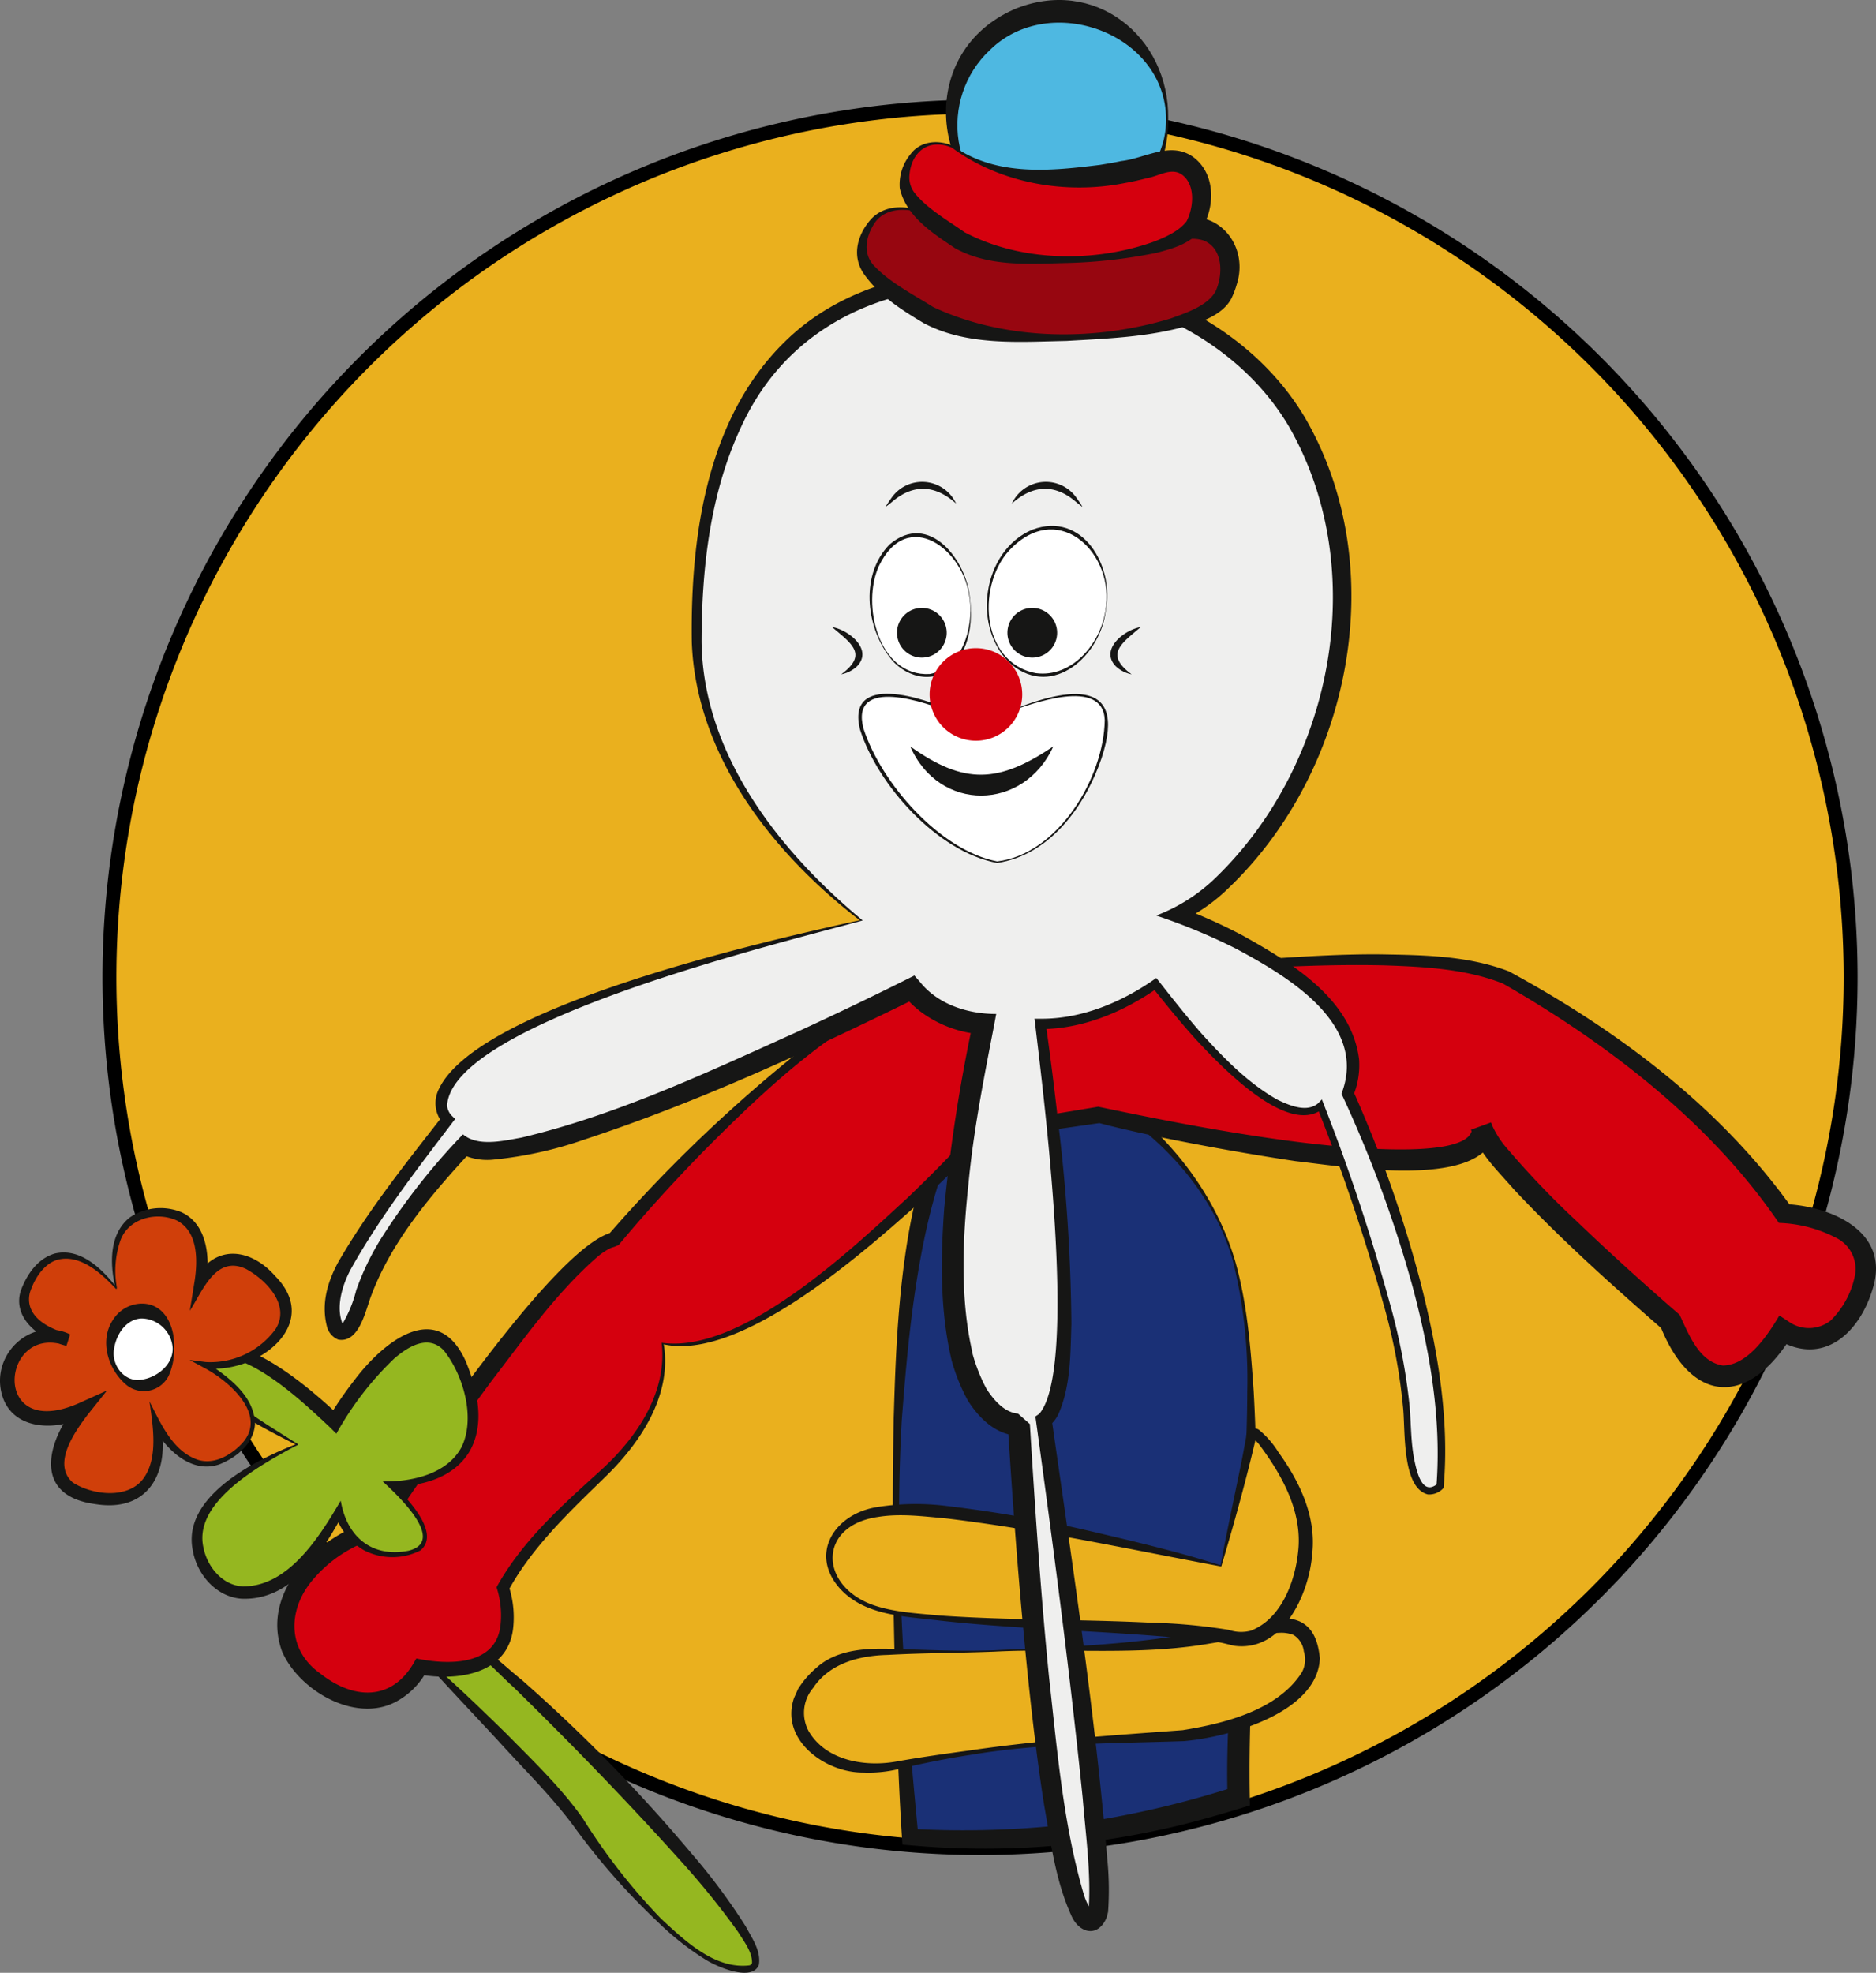
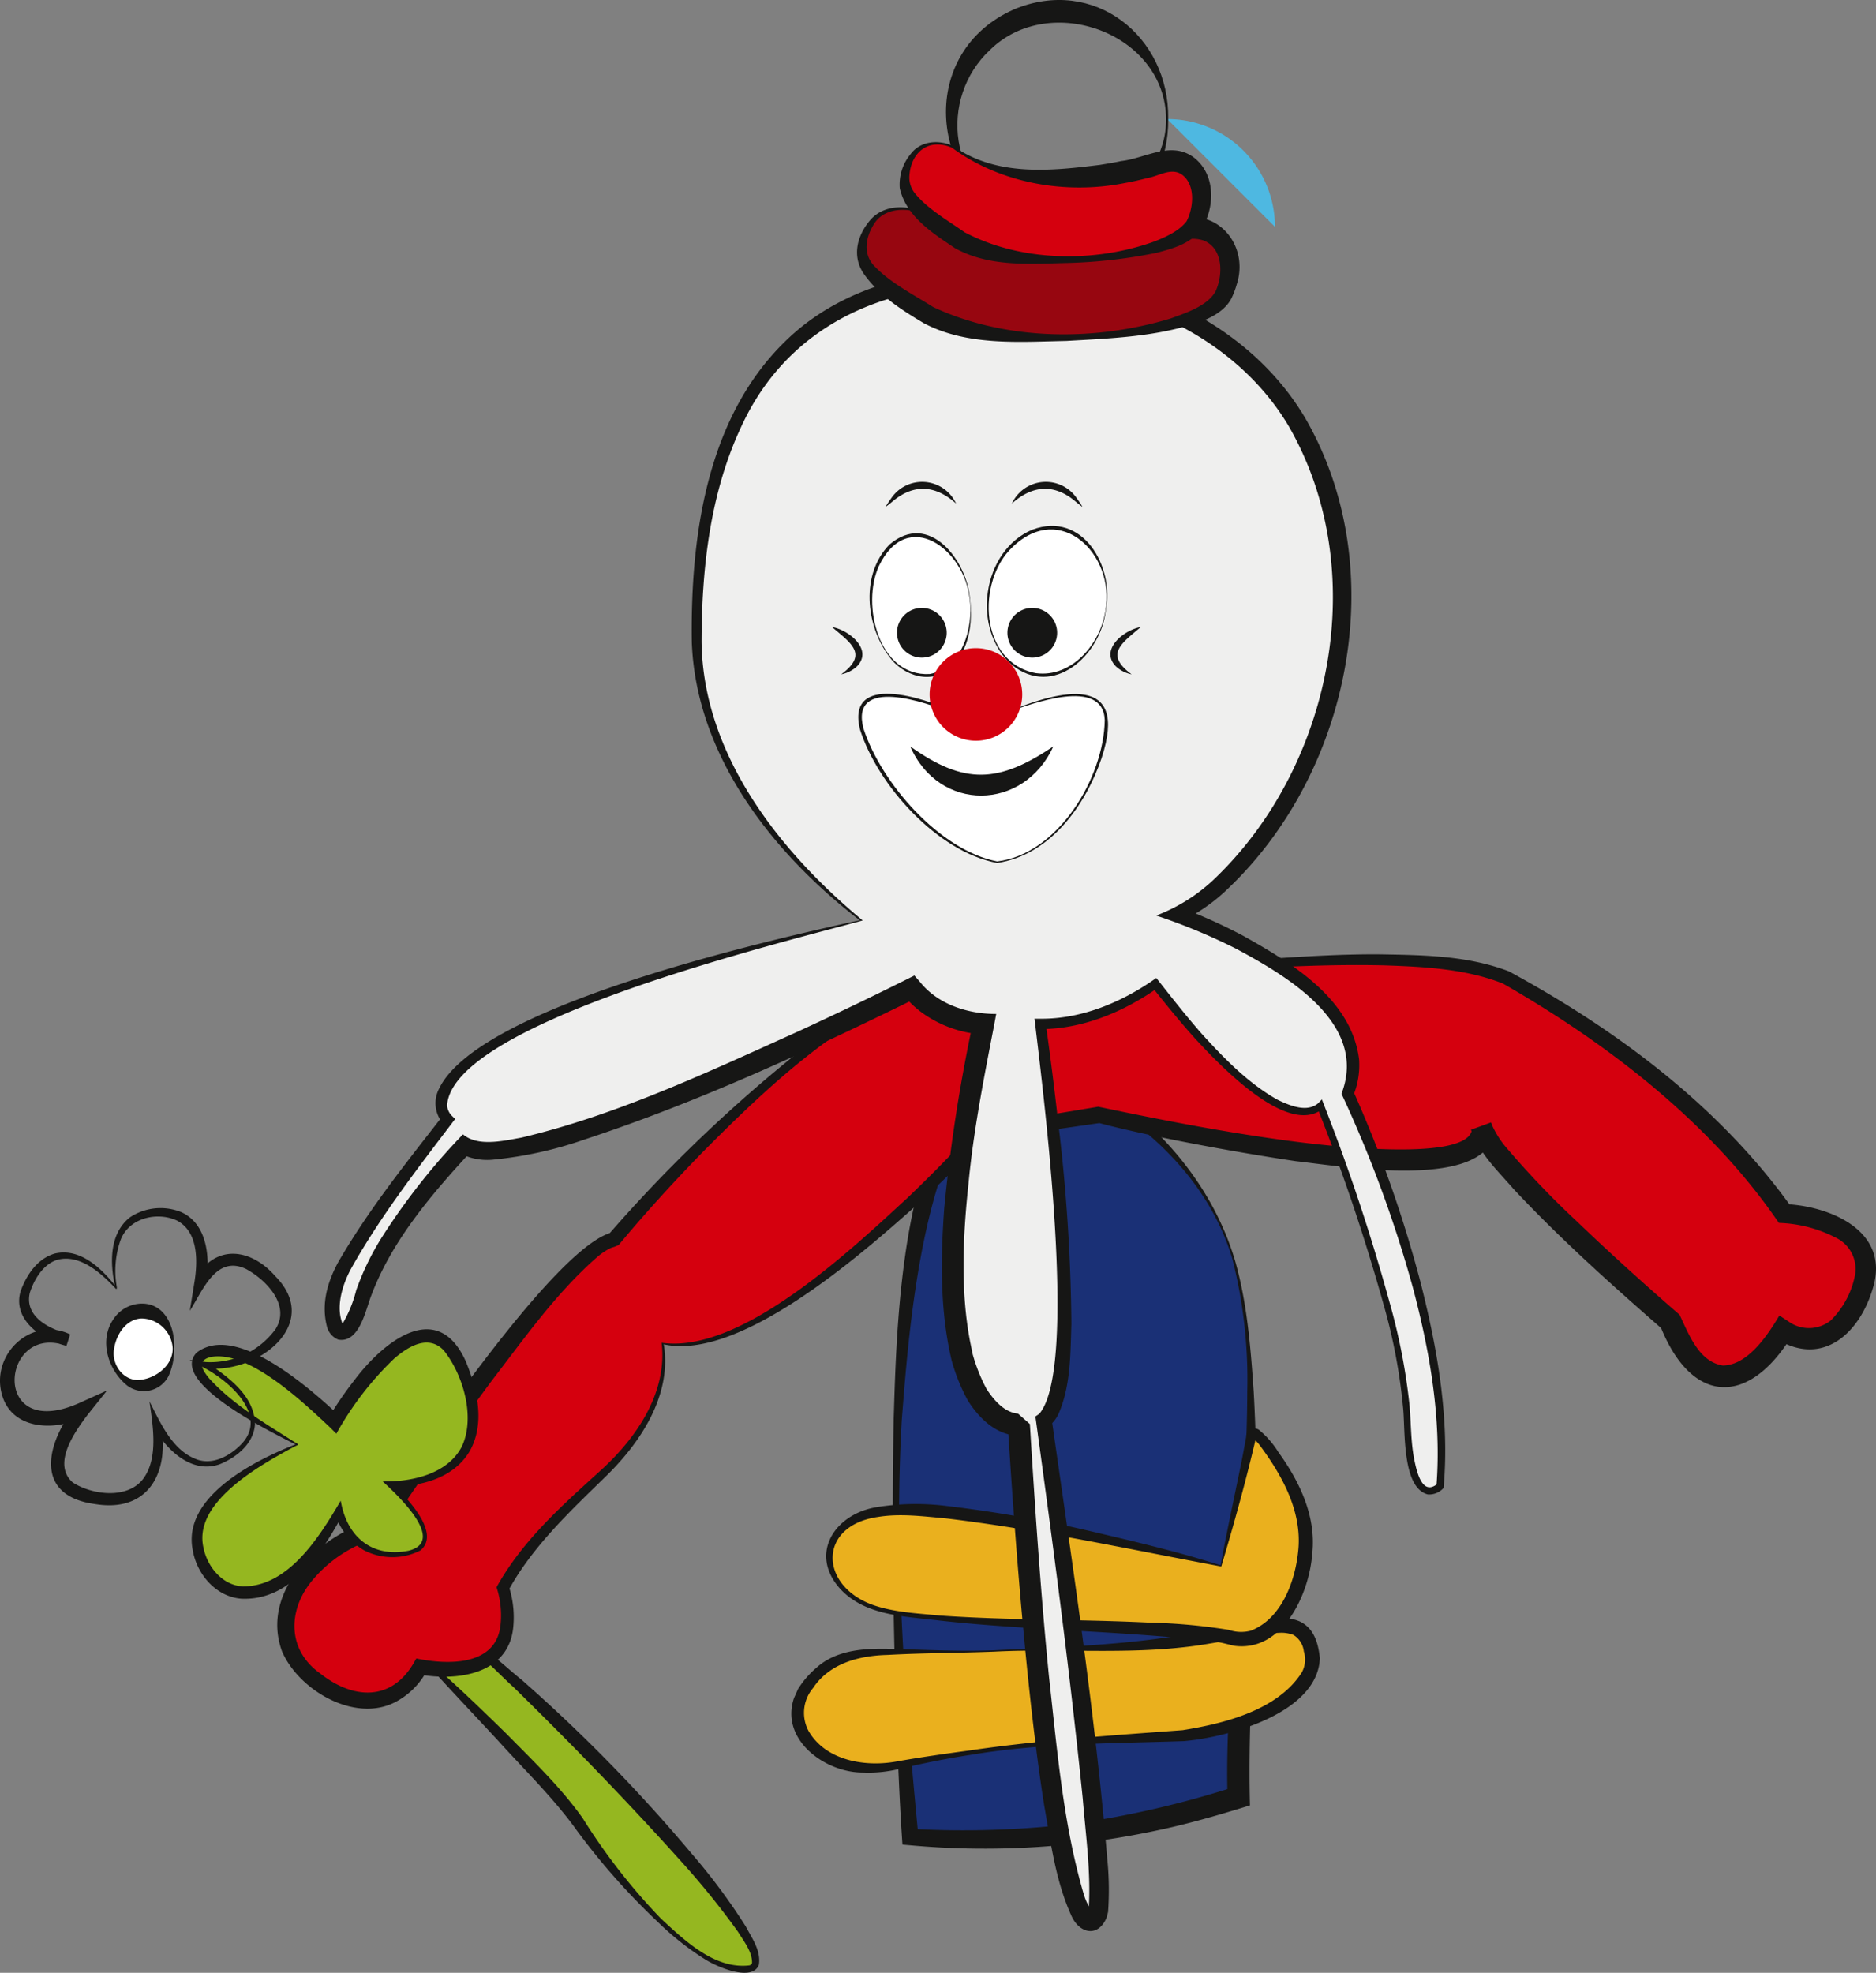
<svg xmlns="http://www.w3.org/2000/svg" width="269.629" height="283.515" viewBox="0 0 269.629 283.515">
  <rect x="0" y="0" width="269.629" height="283.515" fill="#808080" stroke="none" />
  <defs>
    <clipPath id="clip-path">
      <rect id="Rechteck_3" data-name="Rechteck 3" width="269.629" height="283.515" fill="none" />
    </clipPath>
  </defs>
  <g id="Gruppe_1" data-name="Gruppe 1" clip-path="url(#clip-path)">
-     <path id="Pfad_1" data-name="Pfad 1" d="M265.985,140.459A125.127,125.127,0,1,1,140.858,15.332,125.127,125.127,0,0,1,265.985,140.459" fill="#eab01e" stroke="#000" stroke-width="2" />
    <path id="Pfad_2" data-name="Pfad 2" d="M177.246,180.8c-6.109-20.073-27.055-27.709-27.055-27.709-25.695-2.984-22.426,72-19.37,110.914,3.309.262,7.778.3,11.154.3,12.945,0,24.311-2.375,36.055-6.024-.613-19.916,4.834-59.022-.784-77.481" fill="#1a3076" />
    <path id="Pfad_3" data-name="Pfad 3" d="M177.1,180.843c-2.88-9.6-10.043-17.35-18.5-22.459a56.142,56.142,0,0,0-8.535-4.223c-17.1-1.574-19.43,37.528-20.447,49.748-1.173,20.018.467,40.08,2.378,60l-1.083-1.084a135.54,135.54,0,0,0,23.621-.751,138.882,138.882,0,0,0,23.02-5.326l-1.126,1.579c-.2-6.584.231-13.071.58-19.549.745-12.93,2.23-25.8,2.253-38.746a70.288,70.288,0,0,0-2.16-19.192m.287-.087c1.849,6.254,2.351,12.781,2.8,19.251.723,12.959.389,25.984-.171,38.928-.309,6.877-.542,13.726-.366,20.522-4.226,1.306-8.479,2.553-12.819,3.485a118.426,118.426,0,0,1-36.11,2.239l-1.016-.087c-.375-5.342-.592-10.7-.8-16.047-.526-15.058-.759-30.114-.459-45.185.469-14.18.957-53.912,21.86-51.842,12.4,5.326,23.04,15.71,27.074,28.736" fill="#161615" />
    <path id="Pfad_4" data-name="Pfad 4" d="M59.864,237.309s19.8,19.309,23.236,24.545,16.364,22.255,24.546,21.11S70.828,236.69,66.409,235.608s-6.545,1.7-6.545,1.7" fill="#95b720" />
    <path id="Pfad_5" data-name="Pfad 5" d="M59.964,237.3c4.412,3.7,8.63,7.753,12.748,11.785,3.834,3.9,7.85,7.724,11.034,12.207a87.971,87.971,0,0,0,11.277,14.464c3.432,3.155,7.7,7.279,12.678,6.688.25-.078.335-.17.385-.359.027-1.6-1.155-3.059-2.018-4.462a114.806,114.806,0,0,0-8.12-10.065c-7.718-8.6-15.792-16.912-24.043-25-2.488-2.241-4.749-4.893-7.646-6.524a6.37,6.37,0,0,0-6.13,1.15l-.1.091c-.029.011-.069.113-.069.025m-.2.014c1.451-2.084,4.328-2.631,6.7-2.154,3.245,1.408,5.8,4.072,8.5,6.237a230.224,230.224,0,0,1,24.4,24.934,87.248,87.248,0,0,1,7.846,10.56c.854,1.632,2.188,3.433,1.864,5.474-.99,2.521-6.084.243-7.627-.722a40.33,40.33,0,0,1-6.884-5.42A98.711,98.711,0,0,1,82.96,263.136c-3.311-4.645-7.521-8.716-11.36-12.969-3.414-3.7-8.561-9.1-11.835-12.851" fill="#161615" />
    <path id="Pfad_6" data-name="Pfad 6" d="M95.21,193.073s2.4,8.836-9.055,19.2S72.3,228.2,72.3,228.2s4.8,14.073-11.891,11.346c0,0-4.691,9.382-14.727,2.182s-2.182-19.091,8.4-22.037c0,0,26.945-40.691,34.145-41.563,0,0,32.732-39.055,51-37.637s62.125-6.4,77.18-.038c0,0,26.182,13.565,40.036,33.965,0,0,15.055.655,11.019,11.237s-11.237,5.529-11.237,5.529-9.054,15.744-16.145-1.275c0,0-25.746-22.145-27.164-27.927,0,0,5.782,11.673-55.091-1.745l-16.909,2.618s-30.873,33.709-45.709,30.218" fill="#d5000e" />
    <path id="Pfad_7" data-name="Pfad 7" d="M95.318,193.177a.06.06,0,0,0,.063-.028c0-.025.011.042.016.058l.036.17c1.107,7.324-3.519,14.14-8.564,18.994-5.042,4.918-10.4,9.977-13.78,16.17l.025-.618a14.4,14.4,0,0,1,.68,5.61c-.459,7.028-7.924,8.137-13.56,7.092l1.154-.59a10.806,10.806,0,0,1-4.628,4.6c-5.826,2.982-13.859-1.763-16.232-7.331-3.18-8.738,5.421-16.729,13.2-18.89l-.749.544c5.578-8.2,26.806-40.119,35.123-41.869l-.674.365a210.5,210.5,0,0,1,25.635-24.868A80.453,80.453,0,0,1,128,142.738a26.844,26.844,0,0,1,8.627-2.654c2.973-.251,5.951.272,8.936.118,5.912-.09,11.827-.532,17.74-.974,10.452-.656,25.223-2.237,35.592-2.071,6.058.108,12.172.221,17.964,2.43,15.628,8.488,30.333,19.452,40.732,34.054l-1.085-.605c6.634.281,15.142,3.911,12.693,12.019-1.847,6.43-7.147,11.48-13.846,7.377l2.2-.488c-6.3,10.31-14.489,9.872-18.94-1.42l.432.6c-7.419-6.487-14.751-13.032-21.5-20.239-2.331-2.7-4.871-5.022-6.126-8.53L214.3,161.3a3.512,3.512,0,0,1-.156,3.17c-3.846,6.093-21.568,3.106-27.94,2.4-8.927-1.329-21.055-3.573-28.2-5.474l-16.936,2.443.581-.311c-3.273,3.427-6.651,6.692-10.138,9.868-7.893,7.007-25.246,22.282-36.2,19.782m-.216-.208c11.436,1.629,27.209-13.356,35.288-20.781,3.375-3.225,6.669-6.569,9.795-10.005l.231-.253.351-.058,16.882-2.793.2-.034c9.515,2,19.086,3.848,28.724,5.074,4.308.543,23.533,2.784,24.929-1.507.006.005-.025-.055.028.057l2.888-1.055a13.443,13.443,0,0,0,2.277,3.528,126.4,126.4,0,0,0,10.011,10.444c4.773,4.573,9.706,9.027,14.7,13.361,1.362,2.878,2.789,6.749,6.213,7.29,3.563-.021,6.419-4.309,8.13-7.185l1.351.885a5.007,5.007,0,0,0,6.015-.161,12.462,12.462,0,0,0,3.477-6.393,4.993,4.993,0,0,0-2.788-5.543,19.023,19.023,0,0,0-8.121-2.094l-.385-.55c-9.887-14.256-24.594-25.433-39.271-33.843-5.34-2.132-11.407-2.432-17.158-2.624-5.9-.139-11.822.075-17.738.375-11.841.571-23.652,1.86-35.563,2.01-2.945.126-5.916-.322-8.845-.069a25.915,25.915,0,0,0-8.271,2.64c-10.548,5.356-19.275,13.641-27.542,21.978-4.158,4.275-8.193,8.7-11.993,13.265l-.566.236c-.18.075-.342.092-.54.175a9.5,9.5,0,0,0-1.881,1.228c-5.875,5.111-10.436,11.6-15.178,17.765-5.36,7.229-10.53,14.636-15.569,22.09l-.281.415-.468.129a18.949,18.949,0,0,0-9.223,5.781c-3.8,4.212-4.152,10.217.8,13.734,4.664,3.7,10.145,4.1,13.416-1.424l.417-.715c4.6.96,11.617,1.109,12.119-5a12.954,12.954,0,0,0-.586-5.228l.13-.256c3.645-6.468,9.177-11.417,14.587-16.32,5.218-4.652,9.876-11.272,9-18.571" fill="#161615" />
    <path id="Pfad_8" data-name="Pfad 8" d="M142.992,237.255c-16.571.6-21.709-1.527-26.727,4.691s2.182,13.964,12.545,11.782a212.454,212.454,0,0,1,37.309-4.037c12.764-.218,23.346-6.327,22.473-11.781s-3.709-4.91-13.418-2.946-14.182,1.636-32.182,2.291" fill="#eab01e" />
    <path id="Pfad_9" data-name="Pfad 9" d="M142.995,237.355c-5.128.205-10.285.193-15.407.474-4.111.1-8.354,1.2-10.735,4.767a5.517,5.517,0,0,0-.6,6.24c2.535,4.275,8.289,5.166,12.858,4.263,3.391-.593,6.793-1.071,10.193-1.531,10.157-1.491,20.45-2.167,30.675-2.926,6.037-.955,13.705-2.9,17.131-8.308a3.881,3.881,0,0,0,.284-3.011,3.178,3.178,0,0,0-1.474-2.354,4.719,4.719,0,0,0-2.044-.312c-3.271.1-6.672,1.014-9.968,1.534-10.215,1.791-20.615.645-30.91,1.164m-.007-.2c10.223-.49,20.53-.766,30.56-2.857,3.436-.68,6.708-1.6,10.3-1.774a6.479,6.479,0,0,1,2.981.509c2.082,1,2.642,3.19,2.869,5.267-.315,7.885-13.136,11.361-19.54,11.919-10.284.355-20.574.267-30.761,1.991-3.381.523-6.739,1.19-10.06,1.979a18.384,18.384,0,0,1-5.271.543c-5.42.054-11.986-4.675-9.954-10.695l.592-1.319a13.4,13.4,0,0,1,2.714-3.113c2.777-2.457,6.664-2.715,10.149-2.658,5.149.115,10.277.43,15.424.208" fill="#161615" />
    <path id="Pfad_10" data-name="Pfad 10" d="M175.473,225.036s-36.845-9.273-48.082-7.964-10.145,11.346-1.527,14.073,44.4,2.182,51.273,4.255,14.4-11.728,8.222-22.492c-5.518-9.613-5.548-6.363-5.548-6.363s-.52,3-4.338,18.491" fill="#eab01e" />
    <path id="Pfad_11" data-name="Pfad 11" d="M175.525,225.122c-13.126-2.454-26.329-5.336-39.576-6.912-3.24-.284-6.551-.742-9.78-.205-8.535,1.229-8.484,9.7-.9,12.577,3.1,1.13,6.525,1.268,9.8,1.59,10.016.7,20.089.525,30.128,1.019a83.326,83.326,0,0,1,11.429,1.044,5.416,5.416,0,0,0,3.153.111c4.306-1.661,6.313-6.884,6.786-11.272.685-5.737-2.261-11.02-5.58-15.471a4.392,4.392,0,0,0-.845-.841c-.048-.032.042.018.151-.029a.378.378,0,0,0,.244-.2c-1.377,5.958-3.226,12.662-5.009,18.584m-.1-.171c.788-4.251,1.936-9.644,2.808-13.9.3-1.375.689-3.606.871-4.515a1.173,1.173,0,0,1,1.992-.921,12.977,12.977,0,0,1,2.628,3.068c3.05,4.221,5.455,9.205,4.882,14.557-.406,5.748-4.195,14.215-11.192,13.285-.739-.152-1.68-.434-2.42-.537-13.02-1.621-26.931-1.633-39.987-3.092-4.916-.608-10.631-.65-14.25-4.555-4.519-5.014-.83-10.7,5.135-11.725a35.214,35.214,0,0,1,10.246-.175,188.877,188.877,0,0,1,19.879,3.442c6.484,1.524,13.065,3.049,19.408,5.065" fill="#161615" />
    <path id="Pfad_12" data-name="Pfad 12" d="M123.846,132.255S100.1,115.237,100.1,91.51s6.726-51.71,42.4-51.71,50.4,21.6,50.4,46.228-16.364,42.463-23.728,45.409c0,0,30.6,10.636,24.546,25.691,0,0,15.545,32.727,13.254,56.454,0,0-4.418,4.582-4.745-9.818s-12.437-44.836-12.437-44.836-5.236,6.545-23.727-17.509c0,0-7.854,5.891-16.527,5.727,0,0,7.364,52.036.491,56.945,0,0,9.654,66.6,7.691,71.019s-7.2-3.11-11.291-70.364c0,0-17.509,1.145-5.073-57.6,0,0-6.382-.164-10.309-5.073,0,0-55.8,28.146-64.309,22.582,0,0-11.946,12.273-14.727,21.927s-5.891,3.109-3.273-3.109,15.545-22.582,15.545-22.582-12.763-11.618,59.564-28.636" fill="#efefee" />
    <path id="Pfad_13" data-name="Pfad 13" d="M123.7,132.226c-.066.057.022.137-.044.077l-.1-.073-.2-.149-.4-.3c-12.236-9.584-22.935-23.4-23.53-39.511-.21-15.887,2.347-33.858,15.13-44.768,8.465-7.16,20.02-9.312,30.835-8.768a74.673,74.673,0,0,1,10.114.938c1,.2,3,.641,4,.846,11.34,2.581,21.957,9.308,28,19.411,12.571,21.516,6.741,50.891-11.01,67.773a25.3,25.3,0,0,1-6.9,4.78l-.049-2.106a77.762,77.762,0,0,1,9.065,4.072c6.99,3.907,15.664,9.091,16.724,17.816a11.576,11.576,0,0,1-.83,5.179l-.021-.676a178.9,178.9,0,0,1,9.733,27.719c2.413,9.564,4.139,19.435,3.265,29.341a2.754,2.754,0,0,1-2.257.94c-3.822-.934-3.213-9.481-3.584-12.615a80.8,80.8,0,0,0-2.778-14.64,284.218,284.218,0,0,0-9.556-28.389l.9.134c-5.063,4.308-15.042-6.348-18.346-9.9-2.186-2.425-4.274-5-6.306-7.544l.9.123c-4.958,3.478-10.806,5.945-16.931,5.963l.761-.861c.687,4.778,1.277,9.555,1.815,14.345a256.533,256.533,0,0,1,1.884,28.9c-.145,4.307-.078,8.847-1.848,12.906a4.952,4.952,0,0,1-1.449,1.819l.463-1.084c3.011,21.09,6.242,42.157,8.009,63.4a43.955,43.955,0,0,1,.1,7.432l-.108.446-.129.441c-.053.13-.116.241-.176.361-1.33,2.469-3.823,1.685-4.862-.7-2.285-5.022-2.958-10.544-3.916-15.893-.955-6.046-1.659-12.1-2.3-18.165-1.254-12.123-2.157-24.263-2.922-36.409l1.691,1.491c-3.287.007-5.85-2.521-7.471-5.126a27.225,27.225,0,0,1-2.314-5.781c-1.668-7.18-1.56-14.467-1.052-21.67a235.787,235.787,0,0,1,4.164-26.927l1.458,1.846a16.7,16.7,0,0,1-9.088-3.342,14.537,14.537,0,0,1-2.368-2.311l1.869.407c-15.56,7.639-31.3,14.934-47.8,20.361A56.375,56.375,0,0,1,71,166.643a8.489,8.489,0,0,1-4.951-.928l1.6-.176c-5.63,6.1-11.333,12.77-14.27,20.593-.828,2.09-1.707,6.922-4.759,6.386a2.754,2.754,0,0,1-1.661-2c-.794-3.229.126-6.284,1.61-9.059,4.342-7.537,9.743-14.264,15.057-21.092l.094,1.143a4.481,4.481,0,0,1-.614-5.053c5.7-11.909,47.265-21.335,60.6-24.234m.294.058c-11.132,3.077-58.912,14.525-59.74,26.565a2.393,2.393,0,0,0,.6,1.42l.553.547C60.123,167.785,54.653,174.8,50.4,182.427c-1.242,2.323-2.207,5.589-1.083,7.994.014.016.011,0,.006.009-.021-.035-.042-.019-.091-.049a.408.408,0,0,0-.213,0,1.663,1.663,0,0,0,.332-.351,18.063,18.063,0,0,0,1.848-4.617,37.831,37.831,0,0,1,3.9-7.939,94.634,94.634,0,0,1,11.438-14.454c2.156,1.8,5.7.954,8.406.469,13.872-3.292,26.945-9.481,39.915-15.325,5.563-2.568,11.1-5.222,16.561-7.971l.816.935c2.584,3.246,6.93,4.6,10.945,4.59l-.324,1.748c-1.455,7.507-2.956,15.109-3.668,22.727-.793,7.438-1.159,15.342.244,22.625l.37,1.811a24.661,24.661,0,0,0,1.98,4.957c.993,1.54,2.452,3.278,4.358,3.548.1.015.21.025.188.027l1.692,1.491c.74,12.118,1.551,24.233,2.745,36.3,1.171,10.438,2.018,21.053,4.96,31.144a9.023,9.023,0,0,0,1.282,2.7.76.76,0,0,0-.759.071,1.094,1.094,0,0,0,.111-.181c.084-.115.071-.241.119-.366.33-5.239-.432-10.582-.859-15.829-1.841-18.113-4.228-36.188-6.709-54.228l-.1-.7.56-.383c5.625-6.563.608-45.788-.58-55.917l-.111-.859.873,0c5.983.049,11.822-2.435,16.639-5.857,2.124,2.7,4.273,5.454,6.545,8.034,3.212,3.542,6.695,7.115,10.875,9.463,1.688.806,4.127,1.862,5.771.568l.609-.611.289.745a284.635,284.635,0,0,1,9.468,28.541,87.572,87.572,0,0,1,2.849,14.81c.208,2.51.175,4.967.621,7.424.342,1.711,1.108,5.605,3.379,3.71l-.145.314c.743-9.678-.954-19.389-3.45-28.726a177.553,177.553,0,0,0-10.044-27.317l-.153-.325.133-.351c3.45-9.841-7.95-16.557-15.3-20.494a85.531,85.531,0,0,0-11.463-4.758,24.929,24.929,0,0,0,8.694-5.581c16.732-16.289,22.192-44.134,10.382-64.7-5.311-8.984-14.492-15.154-24.441-17.912-1.725-.56-3.957-.887-5.725-1.324A83.061,83.061,0,0,0,139.4,41.038c-14.36.547-26.735,6.9-32.892,20.338-4.472,9.551-5.661,20.391-5.675,30.864.207,16.223,11.214,30.137,23.161,40.044" fill="#161615" />
    <path id="Pfad_14" data-name="Pfad 14" d="M42.737,207.582s-15.6,6.327-14.4,14.4,11.345,12,20.4-4.691a8.087,8.087,0,0,0,9.382,6c7.745-1.091-2.182-10.036-2.182-10.036s16.473.654,10.909-15.491-18.714,6.545-18.714,6.545-12.7-12.763-18.7-9.818,13.309,13.091,13.309,13.091" fill="#95b720" />
    <path id="Pfad_15" data-name="Pfad 15" d="M42.837,207.587c-.03.1-.161.13-.24.173-.119.048-.412.213-.532.267-4.834,2.628-14.367,7.919-12.814,14.427.554,2.717,2.706,5.36,5.621,5.527,6.587.068,11.047-7.124,14.1-12.321.85,5.117,4.409,8.234,9.72,7.2,5.611-1.357-1.68-8.108-3.69-9.964,4.154.081,9.286-1.031,11.352-4.967,2.026-4.207.217-10.4-2.594-13.886-2.173-2.232-4.949-.659-7.1,1.195a45.111,45.111,0,0,0-8.316,10.8l-.973-.966c-3.8-3.553-11.776-11.185-17.192-10.029-1.835.52-1.159,1.771-.157,3,3.375,3.736,7.941,6.422,12.183,9.114.1.068.334.2.432.26.034.041.1.013.2.179m-.2-.01c-.007.114-.034.033-.1.021-.1-.05-.353-.167-.455-.219-3.033-1.573-17.82-8.749-13.836-12.984,5.7-4.438,16.5,5.311,20.643,9.159l-1.683.219a52.471,52.471,0,0,1,3.655-5.34c4.062-5.451,11.954-12.03,16.091-2.782,1.654,4.015,2.809,8.9.545,12.908-2.379,4-7.273,5.126-11.576,5.065l.262-.644c1.937,1.939,7.334,7.2,4.248,9.823a8.876,8.876,0,0,1-8.167-.051,9.1,9.1,0,0,1-4.133-5.321l1.15.156c-3,5.537-7.381,12.471-14.576,12.156-3.641-.262-6.412-3.5-7-6.956-1.559-7.652,8.772-12.839,14.614-15.161.089-.027.241-.093.329-.12-.011,0-.035.046-.015.071" fill="#161615" />
-     <path id="Pfad_16" data-name="Pfad 16" d="M16.719,185.146S14.21,174.673,22.5,174.237s6.327,9.927,6.327,9.927,3.709-7.091,10.255,0-4.364,12.873-9.6,12c0,0,11.563,6.437,4.691,12.327S22.5,204.673,22.5,204.673,24.9,217,13.774,215.255,11.81,202.6,11.81,202.6s-6.764,3.381-9.818-.982,1.527-11.782,7.745-9.055c0,0-9.818-2.182-4.909-9.382s11.891,1.964,11.891,1.964" fill="#d03f0a" />
    <path id="Pfad_17" data-name="Pfad 17" d="M16.676,185.055a.082.082,0,0,0-.086,0l-.025-.1-.054-.217c-.729-3.311-.772-7.475,2.16-9.79a7.952,7.952,0,0,1,7.341-.768c3.81,1.7,4.163,6.525,3.652,10.145l-1.59-.553c2.9-5.1,8.019-4.359,11.508-.356,6.909,7.032-2.956,14.242-10.17,13.174l.279-.8c3.095,2.079,6.922,4.8,6.957,8.927-.22,2.777-2.631,4.712-5.041,5.7-4.12,1.492-7.785-2.152-9.635-5.484l1.109-.375c1.373,6.888-1.637,12.886-9.442,11.59-8.951-1.211-6.974-8.929-2.639-14.23l1.283,1.627C7.724,205.888.894,205.529.059,199.358c-.695-5.487,4.912-10.092,10.026-7.588l-.536,1.64c-3.546-.839-7.866-3.774-6.557-7.945.883-2.332,2.381-4.574,4.877-5.316,3.662-.862,6.734,2.142,8.8,4.758.026.034.073.1.1.133,0,0,.025.029,0,.007a.075.075,0,0,0-.092.008m.086.181c-.108.035-.195-.125-.263-.19-2.093-2.2-5.125-4.9-8.354-3.97-1.987.663-3.272,2.845-3.867,4.738-.776,3.383,2.756,5.2,5.647,5.9l-.536,1.639c-9.262-3.186-10.83,13.924,1.948,8.3l4.048-1.823-2.765,3.451c-1.956,2.585-5.149,7.136-2.164,9.769,2.824,1.824,8.03,2.47,10.224-.667,2.078-2.972,1.292-7.513.8-10.994,1.521,2.977,3.188,6.827,6.445,8.2,2.3,1.073,4.8-.147,6.512-1.8,4.411-4.164-1.366-9.254-5.159-11.251l-2.032-1.1,2.311.3A11.607,11.607,0,0,0,39.6,191.013c2.2-3.453-1.36-7.1-4.267-8.662-4.342-2.02-6.215,3.2-8.049,6.018l.7-4.364c.446-3.008.446-7.029-2.557-8.6-2.9-1.341-6.994-.346-8.132,2.9a13.34,13.34,0,0,0-.521,6.6.479.479,0,0,1-.02.328" fill="#161615" />
    <path id="Pfad_18" data-name="Pfad 18" d="M24.919,193.755c0,2.952-2.027,5.345-4.527,5.345s-4.528-2.393-4.528-5.345,2.027-5.345,4.528-5.345,4.527,2.393,4.527,5.345" fill="#fff" />
    <path id="Pfad_19" data-name="Pfad 19" d="M25.019,193.755a9.007,9.007,0,0,1-.8,4.01,3.987,3.987,0,0,1-5.95,1.346c-2.713-2.187-4.105-6.481-1.949-9.556a4.944,4.944,0,0,1,4.071-2.213c3.447,0,4.786,3.569,4.627,6.413m-.2,0a4.562,4.562,0,0,0-4.427-4.277c-2.165.042-3.638,2.167-3.98,4.277-.49,2.42,1.508,4.976,3.98,4.513,2.111-.306,4.467-2.077,4.427-4.513" fill="#161615" />
-     <path id="Pfad_20" data-name="Pfad 20" d="M167.755,17.109A15.491,15.491,0,1,1,152.264,1.618a15.492,15.492,0,0,1,15.491,15.491" fill="#4eb8e1" />
+     <path id="Pfad_20" data-name="Pfad 20" d="M167.755,17.109a15.492,15.492,0,0,1,15.491,15.491" fill="#4eb8e1" />
    <path id="Pfad_21" data-name="Pfad 21" d="M167.9,17.109c.167,11.743-10.648,20.641-21.886,15.075-12.683-6.4-14-24.751-.283-30.834,11.48-4.8,22.356,3.833,22.169,15.759m-.3,0c-.107-12.365-16.73-18.342-25.292-9.951-7.5,6.951-6.018,20.183,4.34,23.5C155.7,33.6,167.64,27.281,167.6,17.109" fill="#161615" />
    <path id="Pfad_22" data-name="Pfad 22" d="M132.41,30.527s-5.127-2.182-7.527,2.073-1.091,6.982,8.509,12.654,39.491,3.491,42.436-2.836-1.418-11.127-6.654-9.273c0,0-22.582,6.764-36.764-2.618" fill="#970610" />
    <path id="Pfad_23" data-name="Pfad 23" d="M132.339,30.659c-2.216-.893-5.284-.707-6.674,1.455-1.282,1.979-1.708,4.507.135,6.256,2.209,2.29,5.547,4.006,8.341,5.764,10.383,4.833,23.141,4.961,34.136,1.627,2.284-.832,5.255-1.8,6.437-3.9,1.1-2.438,1.084-6.163-1.726-7.3a5.236,5.236,0,0,0-3.681.193,57.953,57.953,0,0,1-6.764,1.452c-10.245,1.732-21.446.139-30.2-5.547m.142-.264c8.865,5.485,19.765,4.038,29.551,2.652a73.808,73.808,0,0,0,7.4-1.6c5.8-1.517,10.093,4.018,8.308,9.444a12.158,12.158,0,0,1-.77,2.011c-.907,1.738-2.858,2.736-4.425,3.332-6.207,2.169-12.815,2.39-19.3,2.761-6.716.127-14.188.757-20.457-2.54-3.151-1.882-6.3-3.871-8.506-6.917-1.9-2.547-1.174-5.6.771-7.895,1.863-2.168,4.94-2.22,7.424-1.247" fill="#161615" />
    <path id="Pfad_24" data-name="Pfad 24" d="M136.9,21.1s-4.137-1.965-6.073,1.867-.88,6.289,6.865,11.4,31.86,3.145,34.236-2.555-1.144-10.023-5.368-8.353c0,0-18.219,6.093-29.66-2.358" fill="#d5000e" />
    <path id="Pfad_25" data-name="Pfad 25" d="M136.828,21.232c-3.387-1.46-5.964.675-6.132,4.155a3.628,3.628,0,0,0,.851,2.456c1.761,2.16,4.728,3.879,7.093,5.534,8.05,4.255,18.578,4.421,27.14,1.377,1.7-.646,3.759-1.586,4.776-2.98,1.024-2.009,1.289-5.342-.758-6.729-1.5-.971-3.217.247-4.852.537-1.065.268-2.131.523-3.21.708-8.486,1.716-17.93.086-24.908-5.058m.154-.257c6.2,4.426,14.039,3.6,21.119,2.718,1.017-.166,2.033-.326,3.04-.547,3.423-.372,7.1-2.918,10.365-.57,3.352,2.478,3.139,7.559.97,10.651-1.723,1.917-3.939,2.493-6.216,3.1a73.406,73.406,0,0,1-12.813,1.468c-5.42.119-11.262.624-16.214-2.144-3.223-2.165-6.974-4.544-7.913-8.582a6.828,6.828,0,0,1,1.561-4.929c1.431-1.925,4.051-2.091,6.1-1.162" fill="#161615" />
    <path id="Pfad_26" data-name="Pfad 26" d="M144.85,102.309s11.451-4.909,13.7-.655-3.933,20.619-15.023,22.255h-.2c-10.473-1.636-21.6-18-19.48-22.255s12.934.655,12.934.655Z" fill="#fff" />
    <path id="Pfad_27" data-name="Pfad 27" d="M144.845,102.285c7.554-3.133,17.5-5.563,13.485,6.654-2.317,6.831-7.428,13.957-15.011,15.078-8.537-1.559-17.175-11.147-19.726-19.211-1.985-8.205,9.3-4.491,13.239-2.626,2.362-.02,5.406.069,8.013.105m.01.049c-2.693.047-5.4.1-8.11.118-3.557-1.522-14.6-5.322-12.65,2.224,2.527,7.836,10.953,17.515,19.224,19.126,8.744-1.047,15.339-12.029,15.459-20.318-.245-6.209-10.471-2.354-13.923-1.15" fill="#161615" />
    <path id="Pfad_28" data-name="Pfad 28" d="M158.9,87.755c-.912,5.8-5.409,9.917-10.044,9.189s-7.655-6.023-6.744-11.826,5.409-9.917,10.045-9.189,7.655,6.023,6.743,11.826" fill="#fff" />
    <path id="Pfad_29" data-name="Pfad 29" d="M158.925,87.759c-.73,6.4-7.544,12.655-13.543,7.745-5.794-5.14-4.263-16.324,2.984-19.383,7.268-2.712,11.832,5.293,10.559,11.638m-.049-.008c1.43-8.021-6.411-15.815-13.347-9.134-5.248,4.928-4.736,16.623,3.359,18.122,5.148.684,9.293-4.214,9.988-8.988" fill="#161615" />
    <path id="Pfad_30" data-name="Pfad 30" d="M139.393,86.108c.722,5.551-1.851,10.462-5.747,10.969s-7.639-3.583-8.361-9.134,1.851-10.462,5.747-10.969,7.639,3.583,8.361,9.134" fill="#fff" />
    <path id="Pfad_31" data-name="Pfad 31" d="M139.418,86.105c.4,3.333-.07,7.193-2.612,9.652-2.744,2.79-7.049,1.429-9.082-1.5-3.325-4.5-4.027-11.768.117-16,5.666-4.849,11.146,2.25,11.577,7.843m-.05.006c-.713-7.173-8.933-13.3-13.045-4.77-2.552,5.545-.075,15.922,7.3,15.53,4.642-.875,6.3-6.578,5.749-10.76" fill="#161615" />
    <path id="Pfad_32" data-name="Pfad 32" d="M151.937,90.936a3.572,3.572,0,1,1-3.573-3.573,3.573,3.573,0,0,1,3.573,3.573" fill="#161615" />
    <path id="Pfad_33" data-name="Pfad 33" d="M136.064,90.936a3.572,3.572,0,1,1-3.573-3.573,3.573,3.573,0,0,1,3.573,3.573" fill="#161615" />
    <path id="Pfad_34" data-name="Pfad 34" d="M130.828,107.273c7.833,5.565,12.709,5.266,20.564,0-4.266,9.334-16.429,9.488-20.564,0" fill="#161615" />
    <path id="Pfad_35" data-name="Pfad 35" d="M146.919,99.8a6.655,6.655,0,1,1-6.655-6.655,6.655,6.655,0,0,1,6.655,6.655" fill="#d5000e" />
    <path id="Pfad_36" data-name="Pfad 36" d="M145.434,72.364a5.378,5.378,0,0,1,9.3-.8c.3.427.6.848.849,1.29-.425-.3-.809-.621-1.19-.937-3.03-2.453-6.107-2.113-8.955.446" fill="#161615" />
    <path id="Pfad_37" data-name="Pfad 37" d="M137.412,72.364c-2.851-2.561-5.925-2.9-8.955-.445-.381.315-.765.636-1.19.936.254-.442.55-.863.849-1.29a5.378,5.378,0,0,1,9.3.8" fill="#161615" />
    <path id="Pfad_38" data-name="Pfad 38" d="M119.592,90.118c2.359.385,5.934,3.205,3.588,5.633a4.619,4.619,0,0,1-2.279,1.158c3.931-2.892,1.439-4.435-1.309-6.791" fill="#161615" />
    <path id="Pfad_39" data-name="Pfad 39" d="M163.952,90.118c-2.755,2.36-5.236,3.9-1.309,6.791a4.619,4.619,0,0,1-2.279-1.158c-2.345-2.429,1.228-5.247,3.588-5.633" fill="#161615" />
  </g>
</svg>